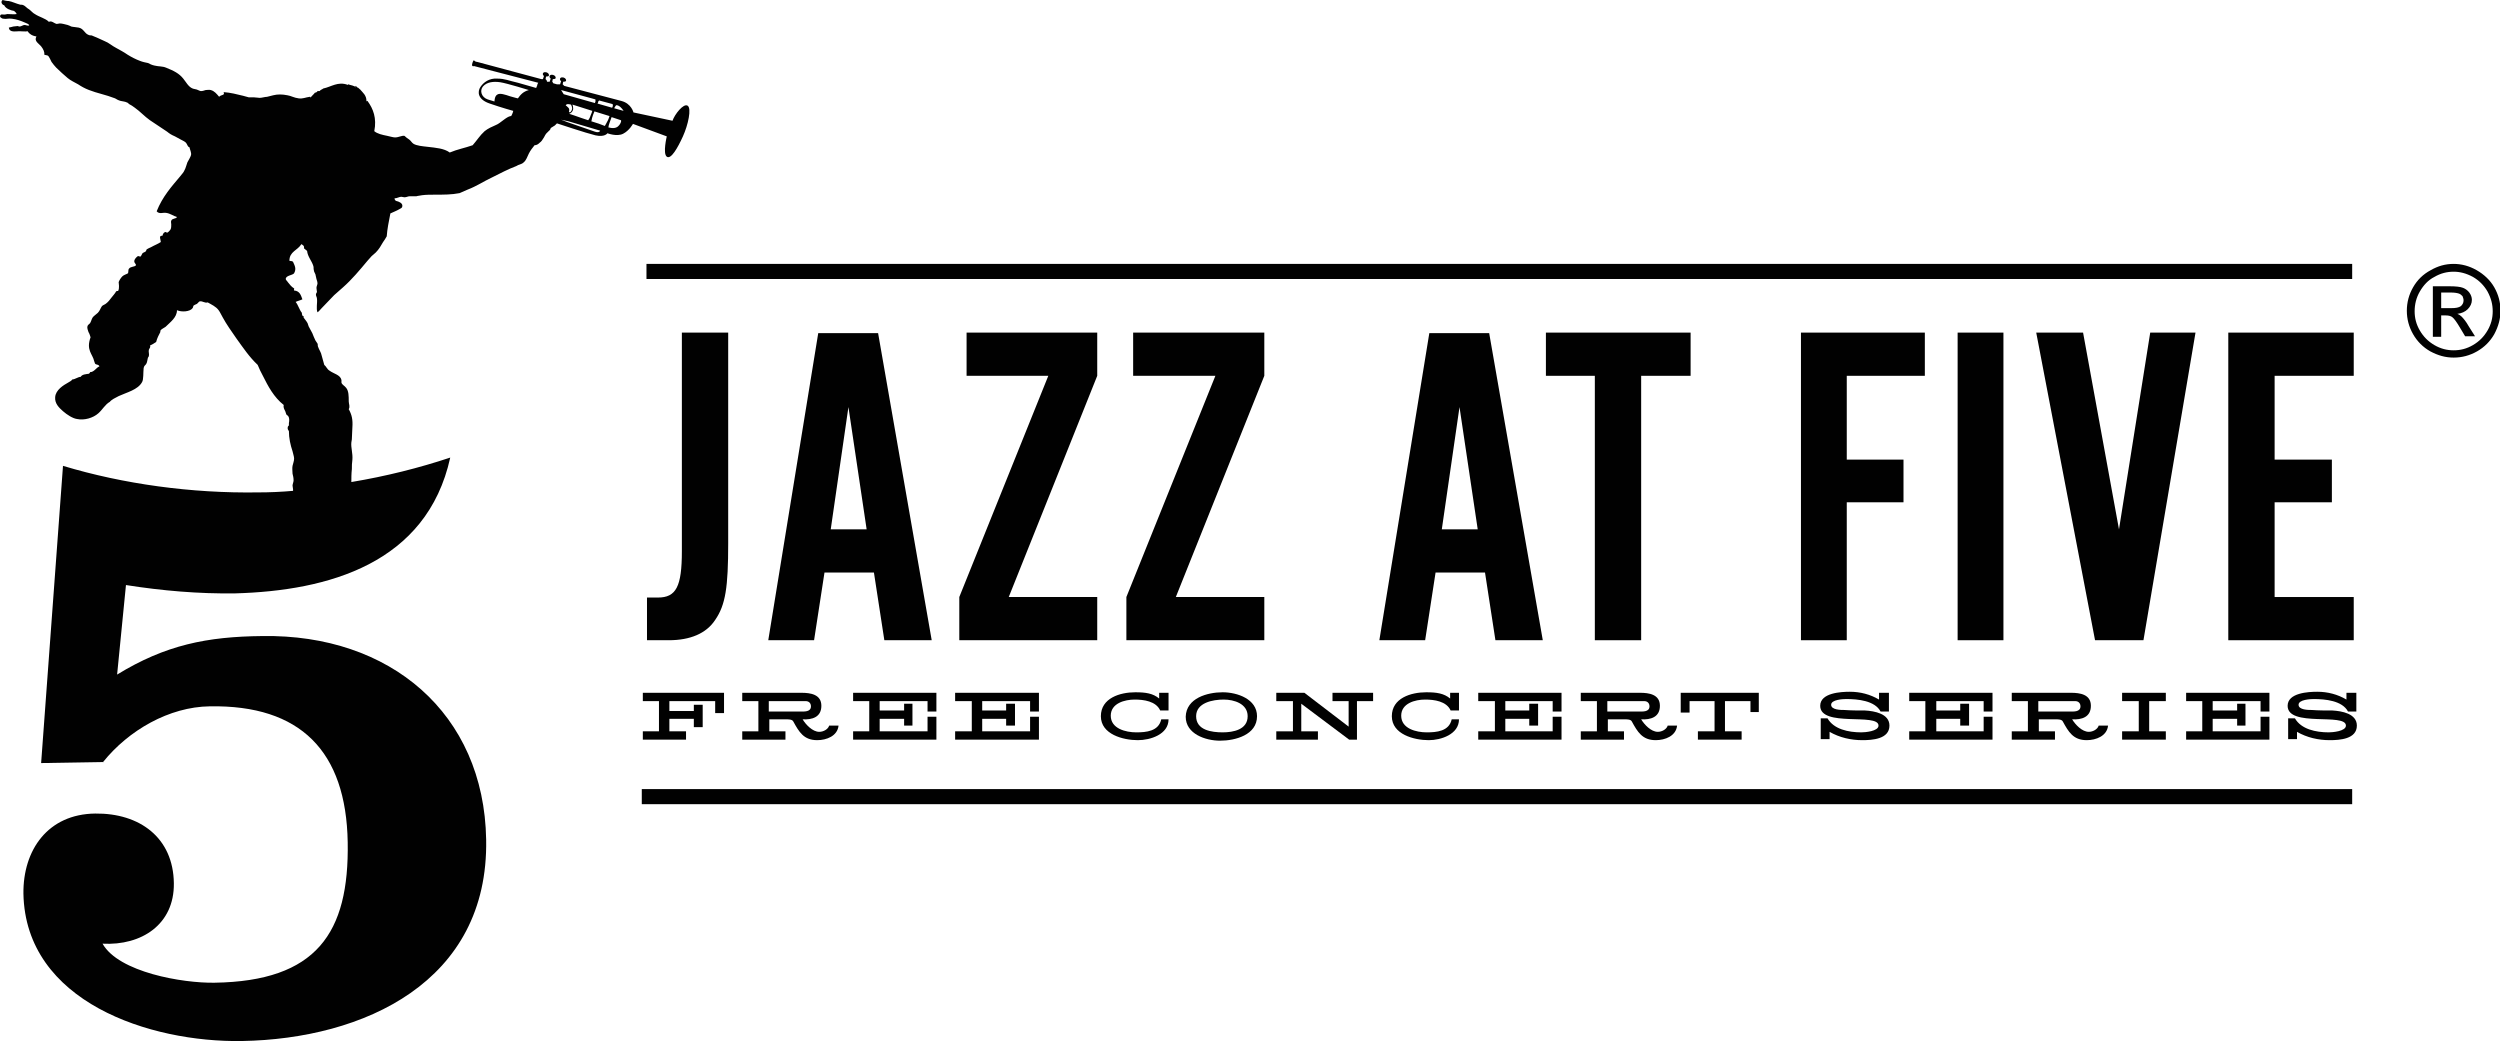
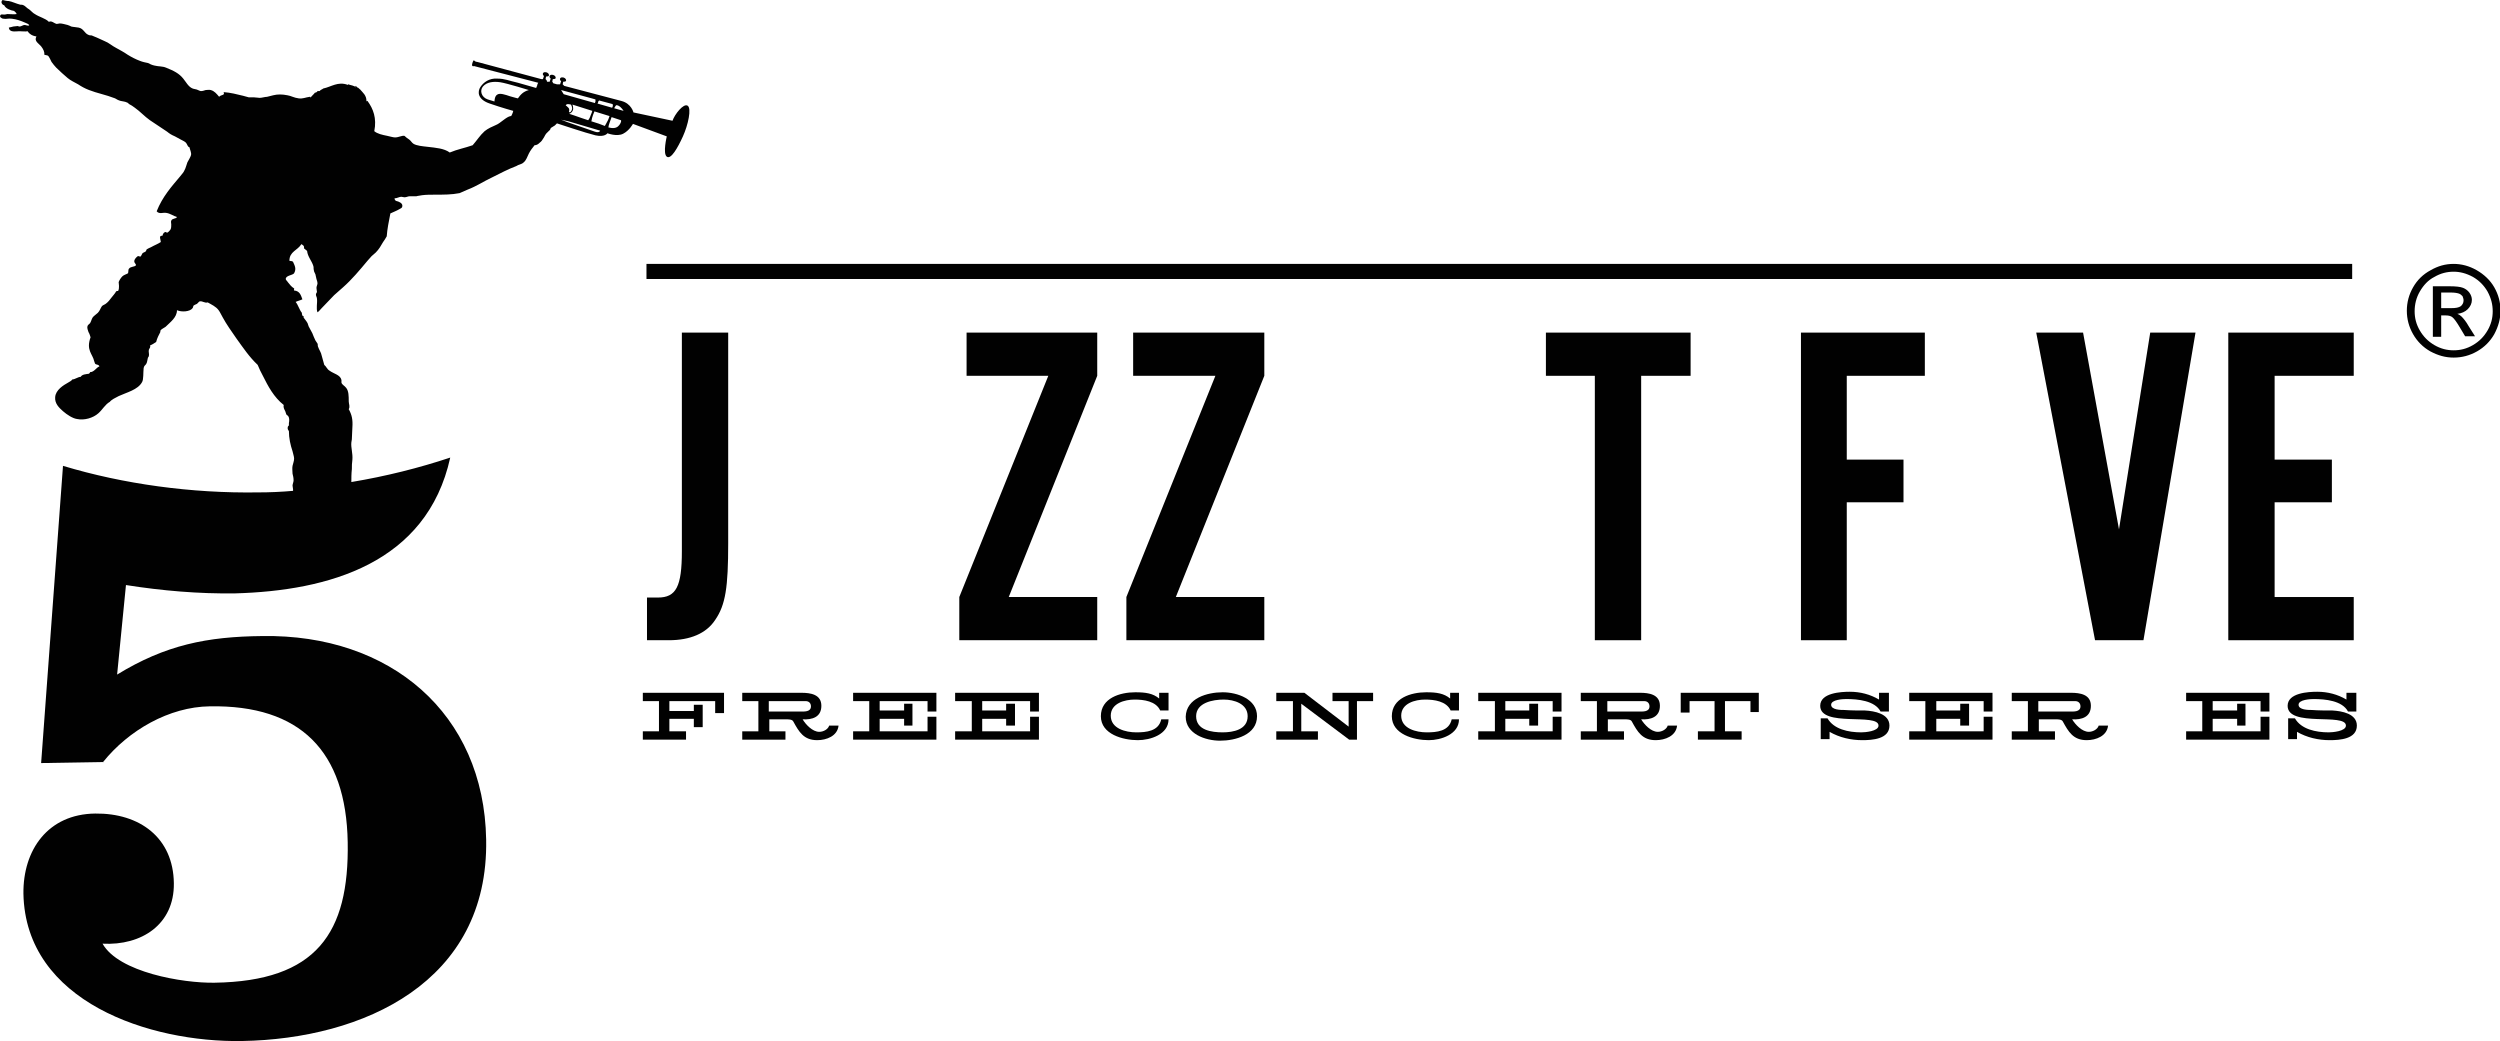
<svg xmlns="http://www.w3.org/2000/svg" version="1.1" id="Layer_1" x="0px" y="0px" viewBox="0 0 480.3 200" style="enable-background:new 0 0 480.3 200;" xml:space="preserve">
  <style type="text/css"> .st0{fill-rule:evenodd;clip-rule:evenodd;fill:#010101;} .st1{fill:#010101;} </style>
  <path class="st0" d="M105.1,15.7c0.2,0,0.5,0,0.5,0l0.2-0.6c0,0-0.3-0.2-0.2-0.5c0.1-0.3,0.6-0.3,0.9-0.1c0.3,0.2,0.3,0.5,0.2,0.6 c-0.1,0.1-0.5,0.1-0.5,0.1l-0.1,0.5c0,0,0.1,0.1,0.2,0.3l0.7,0.2c0,0,0,0,0.1,0c0.2,0,0.5,0,0.5,0l0.2-0.6c0,0-0.3-0.2-0.2-0.5 c0.1-0.3,0.6-0.3,0.9-0.1c0.3,0.2,0.3,0.5,0.2,0.6c-0.1,0.1-0.5,0.1-0.5,0.1l-0.1,0.5c0,0,0.1,0.1,0.3,0.3l11,2.9 c1.9,0.5,2.3,2.2,2.3,2.2l7.5,1.6c0.4-1.2,2.1-3.4,2.9-2.9c0.8,0.5,0.1,3.7-0.9,5.9c-1,2.2-2.3,4.5-3.1,3.9c-0.8-0.6,0-3.9,0-3.9 l-6.5-2.4c0,0-0.7,1.3-1.9,1.9c-1.2,0.6-3-0.1-3-0.1s-0.5,0.8-2.3,0.4c-1.7-0.4-7.4-2.3-7.4-2.3s-0.1,0.1-0.4,0.4 c-0.3,0.2-0.8,0.5-0.8,0.5s0,0.3-0.4,0.6c-0.4,0.4-0.5,0.4-0.9,1.2c-0.3,0.5-0.5,0.8-0.8,1c-0.3,0.3-0.6,0.5-1,0.5 c-0.4,0.5-0.8,1-1.1,1.6c-0.3,0.6-0.5,1.3-1,1.7c-0.4,0.4-1,0.4-1.4,0.7c-1.6,0.6-3.1,1.4-4.7,2.2c-1.5,0.7-3,1.7-4.6,2.3 c-0.5,0.2-1.1,0.5-1.6,0.7c-1.5,0.3-3.1,0.3-4.8,0.3c-0.8,0-1.6,0-2.4,0.1c-0.4,0.1-0.8,0.1-1.1,0.2c-0.4,0-0.8,0-1.3,0 c-0.3,0-0.6,0.2-1,0.2c-0.2,0-0.4-0.1-0.6-0.1c-0.4,0-0.8,0.3-1.3,0.3c0,0.2,0.1,0.4,0.3,0.5c0.5,0.1,1.2,0.4,1.2,0.9 c0,0.5-0.3,0.5-0.6,0.7c-0.5,0.3-1.3,0.6-1.7,0.8c-0.3,1.5-0.6,3-0.7,4.4c-0.2,0.4-0.5,0.8-0.7,1.1c-0.4,0.7-0.8,1.4-1.4,2 c-0.3,0.3-0.6,0.5-0.8,0.7c-0.3,0.3-0.5,0.6-0.8,0.9c-1.5,1.8-3,3.6-4.7,5.1c-0.6,0.5-1.1,1-1.7,1.5c-0.8,0.8-1.6,1.7-2.4,2.5 c-0.3,0.3-0.5,0.6-0.8,0.8c-0.3-0.7,0-1.8-0.1-2.6c0-0.3-0.2-0.5-0.2-0.8c0-0.2,0.1-0.3,0.2-0.5c0-0.2-0.1-0.5-0.1-0.8 c0-0.3,0.2-0.6,0.2-0.9c0-0.2-0.1-0.5-0.2-0.8c-0.1-0.3-0.1-0.6-0.2-0.9c-0.1-0.3-0.3-0.5-0.3-0.8c-0.1-0.3,0-0.5-0.1-0.8 c-0.3-1-1.1-1.8-1.2-2.9c-0.2-0.2-0.4-0.3-0.6-0.5c0.1-0.5-0.2-0.6-0.5-0.8c-0.7,1.2-2.3,1.4-2.3,3.2c0.4,0.1,0.5,0,0.7,0.2 c0.3,0.7,0.7,1.3,0.2,2.2c-0.3,0.4-1.6,0.4-1.6,1.1c0,0.2,0.3,0.4,0.4,0.6c0.4,0.5,0.7,0.9,1.2,1.2c0.1,0.1-0.1,0.3,0,0.4 c1.1,0.1,1.3,0.9,1.6,1.7c-0.4,0.2-0.9,0.3-1.3,0.5c0.5,0.6,0.7,1.5,1.2,2.1c0,0.2,0,0.3,0.1,0.5c0,0.1,0.2,0.2,0.3,0.2 c-0.1,0.1-0.1,0.2,0,0.3c0.2,0.3,0.5,0.6,0.7,1c0.1,0.2,0.1,0.4,0.2,0.6c0.2,0.4,0.5,0.9,0.7,1.3c0.2,0.5,0.4,1,0.6,1.4 c0.1,0.2,0.3,0.4,0.4,0.6c0.1,0.2,0,0.4,0.1,0.6c0.2,0.6,0.6,1.1,0.7,1.7c0.2,0.6,0.3,1.2,0.5,1.8c0.4,0.3,0.5,0.8,1,1.1 c0.8,0.6,2.1,0.8,2.3,1.8c0,0.2,0,0.4,0,0.5c0.1,0.4,0.6,0.6,0.9,1c0.5,0.6,0.5,1.6,0.5,2.6c0,0.5,0.3,1,0,1.5 c0.6,1.1,0.8,2,0.7,3.5c0,0.7-0.1,1.5-0.1,2.2c0,0.3-0.1,0.5-0.1,0.7c-0.1,1,0.3,2.1,0.2,3.3c-0.1,0.7-0.1,1.2-0.1,1.8 c-0.1,0.9-0.1,1.8-0.1,2.5c6.6-1.1,13-2.7,19-4.7C82,108.3,63,113.5,45.2,114c-7,0.1-14-0.5-21-1.6l-1.7,17.2 c9.3-5.7,17.3-7.3,27.9-7.4c24.5-0.4,42.6,14.8,43,39.1c0.5,27.4-23.6,38.3-46.9,38.7c-17.7,0.3-41.6-7.5-42-28.3 c-0.1-8.4,4.7-15.3,13.8-15.4c8.5-0.1,15,4.6,15.1,13.4c0.1,7.9-6.2,12-13.7,11.6c3.1,5.5,15.4,7.6,21.5,7.5 c19.6-0.3,25.9-9.5,25.6-27c-0.3-17.5-9.1-26.4-26.5-26.1c-7.8,0.1-15.6,4.6-20.5,10.7l-11.9,0.2l4.2-57.1 c11.6,3.5,24.7,5.3,37.5,5.1c2.2,0,4.5-0.1,6.7-0.3c0-0.1,0-0.2,0-0.3c0-0.2-0.1-0.5-0.1-0.7c0-0.3,0.2-0.7,0.2-1 c0-0.5-0.1-0.9-0.2-1.3c0-0.5-0.1-1,0-1.5c0.1-0.5,0.3-0.9,0.3-1.4c0-0.4-0.2-0.9-0.3-1.4c-0.4-1.2-0.7-2.5-0.7-3.9 c-0.2-0.2-0.3-0.5-0.2-0.8c0-0.1,0.2-0.2,0.2-0.3c0-0.1,0-0.2,0-0.4c0.1-0.5,0.1-1-0.1-1.3c-0.1-0.2-0.3-0.2-0.4-0.4 c-0.1-0.2-0.1-0.4-0.2-0.6c-0.2-0.4-0.4-0.7-0.3-1.2c-1.9-1.5-3-3.6-4-5.6c-0.4-0.7-0.7-1.4-1-2.1c-1.6-1.5-2.8-3.3-4.1-5.1 c-0.9-1.3-1.9-2.7-2.6-4c-0.3-0.5-0.5-1-0.8-1.4c-0.5-0.7-1.4-1.1-2.1-1.5c-0.5,0.2-1-0.3-1.5-0.2c-0.2,0-0.3,0.3-0.6,0.5 c-0.2,0.1-0.5,0.2-0.6,0.3c-0.1,0.1-0.1,0.4-0.2,0.5c-0.5,0.7-2.1,0.8-3,0.4c0,1.4-1.3,2.3-2.2,3.2c-0.3,0.2-0.7,0.4-0.9,0.6 c-0.1,0.1-0.1,0.3-0.1,0.4c-0.3,0.6-0.6,1.1-0.8,1.9c-0.4,0.3-0.8,0.5-1.2,0.7c0.2,0.3-0.1,0.5-0.2,0.8c-0.1,0.4,0.1,0.8,0,1.2 c0,0.1-0.2,0.3-0.2,0.4c-0.1,0.3-0.1,0.8-0.3,1.1c-0.1,0.2-0.3,0.3-0.4,0.5c0,0.1-0.1,0.2-0.1,0.3c-0.1,0.9,0,2.2-0.3,2.7 c-0.8,1.5-3,2-4.5,2.7c-0.6,0.3-1.4,0.7-1.7,1.1c-0.9,0.5-1.4,1.5-2.2,2.2c-1,0.9-2.7,1.4-4.1,1.1c-0.8-0.1-1.9-0.8-2.7-1.5 c-0.8-0.7-1.6-1.5-1.5-2.7c0.1-1.4,1.6-2.3,2.5-2.8c0.3-0.2,0.6-0.3,0.8-0.6c0.5,0,1.1-0.5,1.6-0.5c0.3-0.5,1-0.5,1.6-0.6 c0.1-0.1,0.2-0.2,0.2-0.3c0.8,0,1.2-0.9,1.8-1.1c-0.1-0.4-0.6-0.3-0.8-0.5c-0.1-0.1-0.1-0.3-0.2-0.5c-0.3-1.4-1.6-2.1-0.7-4.6 c-0.1-0.3-0.2-0.7-0.4-1c-0.1-0.3-0.3-0.8-0.2-1.1c0-0.2,0.4-0.5,0.5-0.6c0.2-0.3,0.3-0.8,0.5-1.1c0.2-0.3,0.7-0.6,1-0.9 c0.4-0.4,0.5-0.9,0.8-1.3c0.2-0.2,0.6-0.3,0.8-0.5c0.4-0.3,0.7-0.7,1-1.1c0.3-0.4,0.7-0.8,0.9-1.2c0.1-0.1,0.3-0.1,0.4-0.1 c0.3-0.6,0.1-1.4,0.1-1.7c0.1-0.3,0.4-0.8,0.7-1.1c0.3-0.3,0.8-0.4,1.1-0.6c0.1-0.3,0-0.7,0.2-0.9c0.3-0.4,1-0.3,1.3-0.6 c0.1-0.3-0.3-0.4-0.3-0.8c0-0.4,0.4-0.8,0.7-1c0.2,0,0.3,0.1,0.5,0.1c0.1-0.1,0.2-0.3,0.3-0.5c0.1-0.3,0.5-0.3,0.7-0.5 c0.1-0.1,0.1-0.3,0.2-0.4c0.2-0.1,0.5-0.3,0.8-0.4c0.7-0.4,1.3-0.6,1.9-1c0-0.4-0.5-1.3,0.3-1.2c0.1-0.3,0.2-0.6,0.5-0.7 c0.1-0.1,0.3,0.1,0.4,0.1c0.2,0,0.7-0.6,0.7-0.7c0.1-0.2,0.1-0.6,0.1-0.9c0-0.2-0.1-0.5,0-0.7c0.2-0.5,0.9-0.3,1.1-0.7 c-0.7-0.2-1.3-0.7-2.1-0.8c-0.6-0.1-1.3,0.3-1.8-0.3c1.1-2.8,2.9-4.8,4.5-6.7c0.3-0.4,0.7-0.8,0.8-1.1c0.3-0.5,0.4-1.1,0.6-1.6 c0.2-0.4,0.6-1,0.7-1.4c0.1-0.5-0.2-1-0.3-1.5c-0.4-0.1-0.4-0.6-0.7-0.9c-0.2-0.2-0.6-0.4-1-0.6c-0.4-0.2-0.7-0.4-1.1-0.6 c-0.7-0.3-1-0.5-1.5-0.9c-1.1-0.7-2.2-1.5-3.3-2.2c-1-0.7-1.9-1.7-2.9-2.4c-0.4-0.3-0.7-0.5-1.1-0.7c-0.1-0.1-0.3-0.3-0.4-0.3 c-0.4-0.2-0.8-0.2-1.2-0.3c-0.4-0.1-0.8-0.3-1.1-0.5c-1.8-0.7-3.5-1-5-1.6c-0.8-0.3-1.5-0.7-2.1-1.1c-0.7-0.4-1.4-0.7-2-1.2 c-0.7-0.6-1.5-1.3-2.2-2c-0.3-0.3-0.6-0.7-0.9-1.1c-0.1-0.2-0.5-1.1-0.7-1.2c-0.2-0.1-0.5-0.1-0.7-0.2C8.6,10,8.3,9.4,7.9,8.9 C7.4,8.3,6.5,7.9,7,7C6.2,6.9,5.6,6.5,5.3,6c-0.4,0.1-1,0-1.6,0c-0.7,0-1.9,0.3-2-0.7C2,5.2,2.3,5.2,2.5,5.1C2.8,5.1,3.1,5,3.4,5 c0.1,0,0.2,0.1,0.3,0.1c0.4,0,0.7-0.3,1-0.3C5,4.8,5.3,5,5.6,4.9c0-0.3-0.5-0.4-0.9-0.6C4,4,3.2,3.7,2.3,3.6c-0.7-0.1-1.1,0.1-1.6,0 C0.3,3.6-0.2,3.2,0.1,2.9c0.1-0.2,0.4-0.1,0.7-0.1c0.3,0,0.5-0.1,0.6-0.1c0.7,0,1.3,0.1,1.8,0C3.1,2.4,2.9,2.3,2.7,2.1 C2.1,2,1.1,1.7,0.8,1C0.5,1,0,0.4,0.5,0c0.4,0.1,0.8,0.2,1.2,0.2c0.6,0.1,1.4,0.5,2.2,0.7c0.2,0,0.4,0,0.6,0.1 c0.3,0.1,0.7,0.6,1.1,0.8c0.4,0.3,0.7,0.7,1.1,0.9c0.9,0.6,2,0.8,2.7,1.5c0.5-0.3,1,0.3,1.5,0.4c0.2,0,0.4-0.1,0.6-0.1 c0.4,0,1.1,0.2,1.5,0.3c0.3,0.1,0.5,0.2,0.7,0.3c0.4,0.1,0.9,0.1,1.4,0.2c1,0.2,1.1,1.1,1.9,1.4c0.2,0.1,0.4,0.1,0.6,0.1 c0.8,0.3,1.6,0.7,2.5,1.1c0.8,0.3,1.4,0.9,2.2,1.3c0.7,0.4,1.5,0.8,2.2,1.3c0.8,0.5,1.6,0.9,2.4,1.2c0.5,0.2,1,0.3,1.5,0.4 c0.4,0.2,0.8,0.4,1.3,0.5c0.8,0.2,1.5,0.1,2.2,0.4c1.5,0.6,2.5,1.1,3.3,2.1c0.5,0.6,1,1.6,1.8,1.9c0.2,0.1,0.5,0.1,0.8,0.2 c0.3,0.1,0.6,0.3,0.8,0.3c0.3,0,0.6-0.1,0.9-0.2c0.3,0,0.7-0.1,1,0c0.7,0.2,1.1,0.7,1.6,1.3c0.2-0.3,0.7-0.3,0.9-0.5 c0.1-0.1-0.1-0.3,0-0.4c1.3,0.1,2.5,0.4,3.7,0.7c0.4,0.1,0.8,0.2,1.1,0.3c0.3,0,0.6,0,1,0c0.4,0,0.7,0.1,1.1,0.1 c0.4,0,1-0.2,1.4-0.2c0.4-0.1,0.8-0.2,1.2-0.3c0.8-0.2,1.7-0.2,2.7,0c0.7,0.1,1.3,0.5,2.2,0.6c0.8,0.1,1.3-0.2,2.1-0.3 c0.2-0.1,0.1,0.3,0.2,0.1c0.2-0.3,0.6-0.6,0.8-0.9c0.2,0,0.4-0.1,0.5-0.3c0.1,0,0.2,0,0.4,0c0.2-0.3,0.5-0.3,0.7-0.5 c1.5-0.3,2.8-1.4,4.7-0.7c0.2,0.1-0.1-0.1,0.1-0.1c0.5,0.2,1.1,0.2,1.5,0.6c0.1-0.1-0.3-0.2-0.2-0.3c0.4,0.1,0.5,0.4,0.7,0.5 c0,0-0.1-0.1-0.1-0.2c0.1,0.1,0.4,0.5,0.4,0.4c0-0.1-0.1-0.1-0.1-0.1c0.6,0.7,1.3,1.2,1.3,2.3c0.1,0.2,0.1-0.1,0.2,0 c1.1,1.5,1.8,3.3,1.3,5.8c0.6,0.5,1.5,0.7,2.5,0.9c0.5,0.1,1.1,0.3,1.5,0.3c0.7,0,1.3-0.4,1.8-0.3c0.3,0.3,0.6,0.5,0.9,0.7 c0.3,0.2,0.5,0.6,0.8,0.8c0.6,0.4,1.8,0.5,2.7,0.6c1.7,0.2,3.2,0.3,4.3,1.1c1.4-0.6,3-0.9,4.4-1.4c0.8-0.9,1.4-1.9,2.3-2.7 c0.6-0.5,1.5-0.9,2.2-1.2c0.8-0.3,2-1.6,2.8-1.7l0.1,0l0,0c0.3-0.5,0.4-1,0.4-1s-2.2-0.6-4.5-1.4c-2.4-0.8-2.4-2.3-1.8-3.2 c0.6-0.9,1.7-1.7,3.2-1.6c1.5,0,2.2,0.4,4,0.8c1.8,0.5,3.5,1,3.5,1s0.1-0.3,0.2-0.5c0-0.2,0.2-0.5,0.2-0.5s-11.9-3.1-12.3-3.2 c-0.1,0-0.3,0.1-0.4-0.1c-0.1-0.2,0.2-1,0.3-1c0.1,0,0.3,0.2,0.3,0.2c0.1,0,0.2,0.1,0.4,0.1l12.3,3.3c0.2,0,0.3,0,0.3,0l0.2-0.6 c0,0-0.3-0.2-0.2-0.5c0.1-0.3,0.6-0.3,0.9-0.1c0.3,0.2,0.3,0.5,0.2,0.6c-0.1,0.1-0.5,0.1-0.5,0.1l-0.1,0.5c0,0,0.1,0.1,0.2,0.2 L105.1,15.7L105.1,15.7z M116.2,24.2c0.1-0.1,0.2-0.4,0.6-1.1c0.1-0.2,0.2-0.5,0.3-0.8l-2.9-0.9c-0.2,0.5-0.4,1-0.4,1.1 c-0.1,0.2-0.1,0.6-0.2,0.8C114.6,23.6,115.5,23.9,116.2,24.2L116.2,24.2z M117.6,20.7l0.1-0.2c0.1-0.2,0-0.4,0-0.5 c-0.8-0.2-1.8-0.5-2.6-0.7c-0.1,0.1-0.2,0.2-0.2,0.4l-0.1,0.2L117.6,20.7L117.6,20.7z M118.4,20.2c-0.1,0.1-0.2,0.2-0.3,0.4 l-0.1,0.2l1.8,0.5c0,0-0.4-0.7-1-1C118.8,20.3,118.6,20.2,118.4,20.2L118.4,20.2z M117.5,22.5c-0.2,0.5-0.3,0.9-0.4,1.1 c-0.1,0.3-0.2,0.6-0.2,0.9l0.1,0c1.2,0.3,1.7-0.1,2-0.5c0.3-0.4,0.4-0.8,0.3-0.9L117.5,22.5L117.5,22.5z M113,23.1 c0.1-0.1,0.3-0.4,0.5-1c0.1-0.2,0.2-0.5,0.3-0.8l-3.8-1.2c-0.1,0,0.1,0.1,0.1,0.6c0.1,0.4-0.2,1-0.8,1.2 C109.4,21.8,111.1,22.5,113,23.1L113,23.1z M114.3,19.8l0.1-0.3c0-0.2,0-0.3,0-0.4l-0.7-0.2c-0.8-0.2-5.9-1.6-5.9-1.6l0.5,0.8 L114.3,19.8L114.3,19.8z M109.3,21.5l0.2,0.1c0,0,0.3-0.2,0.4-0.6c0.1-0.4-0.2-0.9-0.2-0.9s-0.3-0.1-0.6-0.1c-0.3,0-0.4,0.2-0.4,0.3 c0.1,0,0.2,0.1,0.5,0.4C109.5,21,109.3,21.5,109.3,21.5L109.3,21.5z M115.3,25.1c0,0-0.1,0.5-1,0.2l-5.2-1.8l-1.3-0.5l1.4,0.3 L115.3,25.1L115.3,25.1z M101.6,17.3c0,0-4.2-1.3-5.5-1.5c-1.4-0.2-2.6,0-3.3,0.8c-0.7,0.8-0.3,2.1,0.9,2.5c1.3,0.4,1.3,0.4,1.3,0.4 s0-1,0.5-1.3c0.5-0.4,1.6,0,2.5,0.3c1,0.3,1.5,0.4,1.5,0.4C100,18.2,100.5,17.6,101.6,17.3L101.6,17.3z" />
-   <polygon class="st1" points="123.3,154.5 123.3,151.6 451.9,151.6 451.9,154.5 123.3,154.5 " />
  <polygon class="st1" points="124.2,53.6 124.2,50.7 451.9,50.7 451.9,53.6 124.2,53.6 " />
  <polygon class="st1" points="123.5,140.5 126.6,140.5 126.6,134.7 123.5,134.7 123.5,133.1 139.1,133.1 139.1,137 137.4,137 137.4,134.7 128.6,134.7 128.6,136.6 133.3,136.6 133.3,135.4 135,135.4 135,139.7 133.3,139.7 133.3,138.1 128.6,138.1 128.6,140.5 131.8,140.5 131.8,142.1 123.5,142.1 123.5,140.5 " />
  <path class="st1" d="M142.6,140.5h3.1v-5.8h-3.1v-1.6H154c1.7,0,3.8,0.3,3.8,2.5c0,2.2-1.8,2.7-3.6,2.6c0.6,1,1.9,2.4,3.2,2.4 c0.8,0,1.7-0.5,1.9-1.2h1.8c-0.2,2-2.3,2.8-4.1,2.8c-2.6,0-3.5-1.6-4.6-3.6c-0.2-0.4-0.9-0.4-1.3-0.4h-3.3v2.3h3.1v1.6h-8.3V140.5 L142.6,140.5z M153.8,136.7L153.8,136.7c0.7,0,2,0.1,2-1c0-0.6-0.4-1-1-1h-7.1v2H153.8L153.8,136.7z" />
  <polygon class="st1" points="163.9,140.5 167,140.5 167,134.7 163.9,134.7 163.9,133.1 179.9,133.1 179.9,136.7 178.2,136.7 178.2,134.7 169,134.7 169,136.5 173.7,136.5 173.7,135.2 175.3,135.2 175.3,139.4 173.7,139.4 173.7,138.1 169,138.1 169,140.5 178.2,140.5 178.2,137.7 179.9,137.7 179.9,142.1 163.9,142.1 163.9,140.5 " />
  <polygon class="st1" points="183.5,140.5 186.7,140.5 186.7,134.7 183.5,134.7 183.5,133.1 199.6,133.1 199.6,136.7 197.9,136.7 197.9,134.7 188.7,134.7 188.7,136.5 193.3,136.5 193.3,135.2 195,135.2 195,139.4 193.3,139.4 193.3,138.1 188.7,138.1 188.7,140.5 197.9,140.5 197.9,137.7 199.6,137.7 199.6,142.1 183.5,142.1 183.5,140.5 " />
  <path class="st1" d="M222.8,133.1h1.7v3.4l-1.6,0c-0.8-1.8-3.2-2.1-4.9-2.1c-1.9,0-4.6,0.7-4.6,3.1c0,2.5,2.9,3.2,4.9,3.2 c1.9,0,4.3-0.2,4.8-2.5h1.4c0,2.9-3.5,4-5.9,4c-2.8,0-7.1-1.1-7.1-4.6c0-3.5,3.7-4.6,6.6-4.6c2,0,3.4,0.2,4.6,1.2V133.1L222.8,133.1 z" />
  <path class="st1" d="M234.9,133c2.8,0,6.6,1.3,6.6,4.6c0,3.6-4.2,4.7-7.1,4.7c-2.8,0-6.6-1.3-6.6-4.6C227.9,134.1,232,133,234.9,133 L234.9,133z M234.9,140.7L234.9,140.7c2,0,4.8-0.5,4.8-3.1c0-2.4-2.6-3.2-4.6-3.2c-2.1,0-5.3,0.6-5.3,3.2 C229.8,140.3,232.8,140.7,234.9,140.7L234.9,140.7z" />
  <polygon class="st1" points="245.2,140.5 248.4,140.5 248.4,134.7 245.2,134.7 245.2,133.1 250.6,133.1 259.1,139.6 259.1,134.7 256,134.7 256,133.1 263.8,133.1 263.8,134.7 260.7,134.7 260.7,142.1 259.2,142.1 250,135.2 250,140.5 253.2,140.5 253.2,142.1 245.2,142.1 245.2,140.5 " />
  <path class="st1" d="M278.6,133.1h1.7v3.4l-1.6,0c-0.8-1.8-3.2-2.1-4.9-2.1c-1.9,0-4.6,0.7-4.6,3.1c0,2.5,2.9,3.2,4.9,3.2 c1.9,0,4.3-0.2,4.8-2.5h1.4c0,2.9-3.5,4-5.8,4c-2.8,0-7.1-1.1-7.1-4.6c0-3.5,3.7-4.6,6.6-4.6c2,0,3.4,0.2,4.6,1.2V133.1L278.6,133.1 z" />
  <polygon class="st1" points="284,140.5 287.2,140.5 287.2,134.7 284,134.7 284,133.1 300,133.1 300,136.7 298.3,136.7 298.3,134.7 289.2,134.7 289.2,136.5 293.8,136.5 293.8,135.2 295.5,135.2 295.5,139.4 293.8,139.4 293.8,138.1 289.2,138.1 289.2,140.5 298.3,140.5 298.3,137.7 300,137.7 300,142.1 284,142.1 284,140.5 " />
  <path class="st1" d="M303.7,140.5h3.1v-5.8h-3.1v-1.6h11.4c1.7,0,3.8,0.3,3.8,2.5c0,2.2-1.8,2.7-3.6,2.6c0.6,1,1.9,2.4,3.2,2.4 c0.8,0,1.7-0.5,1.9-1.2h1.8c-0.2,2-2.3,2.8-4.1,2.8c-2.6,0-3.5-1.6-4.6-3.6c-0.2-0.4-0.9-0.4-1.3-0.4h-3.3v2.3h3.1v1.6h-8.3V140.5 L303.7,140.5z M314.9,136.7L314.9,136.7c0.7,0,2,0.1,2-1c0-0.6-0.4-1-1-1h-7.1v2H314.9L314.9,136.7z" />
  <polygon class="st1" points="322.9,133.1 337.9,133.1 337.9,136.8 336.3,136.8 336.3,134.7 331.4,134.7 331.4,140.5 334.6,140.5 334.6,142.1 326.2,142.1 326.2,140.5 329.4,140.5 329.4,134.7 324.6,134.7 324.6,136.9 322.9,136.9 322.9,133.1 " />
  <path class="st1" d="M361.2,133.1h1.7v3.6h-1.6c-1.1-2.1-4.4-2.4-6.6-2.4c-0.6,0-2.9,0.1-2.9,1.1c0,1,1.9,1,2.5,1 c1.3,0.1,2.7,0.1,4,0.1c1.8,0.1,4.7,0.6,4.7,2.9c0,2.6-3.3,2.8-5.2,2.8c-2.2,0-4.4-0.5-6.3-1.6v1.4h-1.7v-4h1.3 c1.2,2.1,4,2.7,6.5,2.7c0.7,0,3.3-0.2,3.3-1.3c0-2.5-11.2,0.4-11.2-3.8c0-2.5,4-2.7,5.7-2.7c2,0,3.9,0.5,5.6,1.5V133.1L361.2,133.1z " />
  <polygon class="st1" points="366.8,140.5 369.9,140.5 369.9,134.7 366.8,134.7 366.8,133.1 382.8,133.1 382.8,136.7 381.1,136.7 381.1,134.7 372,134.7 372,136.5 376.6,136.5 376.6,135.2 378.3,135.2 378.3,139.4 376.6,139.4 376.6,138.1 372,138.1 372,140.5 381.1,140.5 381.1,137.7 382.8,137.7 382.8,142.1 366.8,142.1 366.8,140.5 " />
  <path class="st1" d="M386.5,140.5h3.1v-5.8h-3.1v-1.6h11.4c1.7,0,3.8,0.3,3.8,2.5c0,2.2-1.8,2.7-3.6,2.6c0.6,1,1.9,2.4,3.2,2.4 c0.8,0,1.7-0.5,1.9-1.2h1.8c-0.2,2-2.3,2.8-4.1,2.8c-2.6,0-3.5-1.6-4.6-3.6c-0.2-0.4-0.9-0.4-1.3-0.4h-3.3v2.3h3.1v1.6h-8.3V140.5 L386.5,140.5z M397.7,136.7L397.7,136.7c0.7,0,2,0.1,2-1c0-0.6-0.4-1-1-1h-7.1v2H397.7L397.7,136.7z" />
-   <polygon class="st1" points="407.7,140.5 410.9,140.5 410.9,134.7 407.7,134.7 407.7,133.1 416.1,133.1 416.1,134.7 412.9,134.7 412.9,140.5 416.1,140.5 416.1,142.1 407.7,142.1 407.7,140.5 " />
  <polygon class="st1" points="420,140.5 423.1,140.5 423.1,134.7 420,134.7 420,133.1 436,133.1 436,136.7 434.3,136.7 434.3,134.7 425.1,134.7 425.1,136.5 429.8,136.5 429.8,135.2 431.4,135.2 431.4,139.4 429.8,139.4 429.8,138.1 425.1,138.1 425.1,140.5 434.3,140.5 434.3,137.7 436,137.7 436,142.1 420,142.1 420,140.5 " />
  <path class="st1" d="M451,133.1h1.7v3.6h-1.6c-1.1-2.1-4.4-2.4-6.6-2.4c-0.6,0-2.9,0.1-2.9,1.1c0,1,1.9,1,2.5,1 c1.3,0.1,2.7,0.1,4,0.1c1.8,0.1,4.7,0.6,4.7,2.9c0,2.6-3.3,2.8-5.2,2.8c-2.2,0-4.4-0.5-6.3-1.6v1.4h-1.7v-4h1.3 c1.2,2.1,4,2.7,6.5,2.7c0.7,0,3.3-0.2,3.3-1.3c0-2.5-11.2,0.4-11.2-3.8c0-2.5,4-2.7,5.7-2.7c2,0,3.9,0.5,5.6,1.5V133.1L451,133.1z" />
  <path class="st1" d="M139.9,63.9v40.5c0,8.4-0.5,11.8-2.5,14.7c-1.7,2.6-4.8,3.9-8.9,3.9h-4.2v-8.2h2.1c3.5,0,4.6-2.1,4.6-8.9V63.9 H139.9L139.9,63.9z" />
-   <path class="st1" d="M158.4,110l-2,13h-8.8l9.6-59h11.5l10.3,59h-9.1l-2-13H158.4L158.4,110z M163,78.2L163,78.2l-3.4,23.5h6.9 L163,78.2L163,78.2z" />
  <polygon class="st1" points="210.8,123 184.3,123 184.3,114.7 201.4,72.2 185.7,72.2 185.7,63.9 210.8,63.9 210.8,72.2 193.8,114.7 210.8,114.7 210.8,123 " />
  <polygon class="st1" points="242.9,123 216.4,123 216.4,114.7 233.5,72.2 217.7,72.2 217.7,63.9 242.9,63.9 242.9,72.2 225.9,114.7 242.9,114.7 242.9,123 " />
-   <path class="st1" d="M275.8,110l-2,13H265l9.6-59h11.5l10.3,59h-9.1l-2-13H275.8L275.8,110z M280.4,78.2L280.4,78.2l-3.4,23.5h6.9 L280.4,78.2L280.4,78.2z" />
  <polygon class="st1" points="315.3,123 306.4,123 306.4,72.2 297,72.2 297,63.9 324.8,63.9 324.8,72.2 315.3,72.2 315.3,123 " />
  <polygon class="st1" points="369.8,72.2 354.8,72.2 354.8,88.3 365.7,88.3 365.7,96.5 354.8,96.5 354.8,123 346,123 346,63.9 369.8,63.9 369.8,72.2 " />
-   <polygon class="st1" points="384.9,123 376.1,123 376.1,63.9 384.9,63.9 384.9,123 " />
  <polygon class="st1" points="402.5,123 391.2,63.9 400.2,63.9 407.1,101.7 413.1,63.9 421.8,63.9 411.8,123 402.5,123 " />
  <polygon class="st1" points="452.2,72.2 437,72.2 437,88.3 448,88.3 448,96.5 437,96.5 437,114.7 452.2,114.7 452.2,123 428.1,123 428.1,63.9 452.2,63.9 452.2,72.2 " />
  <path class="st1" d="M471.4,50.7c1.5,0,3,0.4,4.4,1.2c1.4,0.8,2.6,1.9,3.4,3.3c0.8,1.4,1.2,2.9,1.2,4.5c0,1.5-0.4,3-1.2,4.5 c-0.8,1.4-1.9,2.5-3.3,3.3c-1.4,0.8-2.9,1.2-4.5,1.2c-1.6,0-3-0.4-4.5-1.2c-1.4-0.8-2.5-1.9-3.3-3.3c-0.8-1.4-1.2-2.9-1.2-4.5 c0-1.6,0.4-3.1,1.2-4.5c0.8-1.4,1.9-2.5,3.4-3.3C468.4,51.1,469.8,50.7,471.4,50.7L471.4,50.7z M471.4,52.2c-1.3,0-2.5,0.3-3.7,1 c-1.2,0.6-2.1,1.6-2.8,2.8c-0.7,1.2-1,2.5-1,3.8c0,1.3,0.3,2.5,1,3.7c0.7,1.2,1.6,2.1,2.8,2.8c1.2,0.7,2.4,1,3.7,1 c1.3,0,2.5-0.3,3.7-1c1.2-0.7,2.1-1.6,2.8-2.8c0.7-1.2,1-2.4,1-3.7c0-1.3-0.3-2.5-1-3.8c-0.7-1.2-1.6-2.1-2.8-2.8 C473.8,52.5,472.6,52.2,471.4,52.2L471.4,52.2z M467.4,64.6V55h3.3c1.1,0,2,0.1,2.5,0.3c0.5,0.2,0.9,0.5,1.2,0.9 c0.3,0.4,0.5,0.9,0.5,1.4c0,0.7-0.3,1.3-0.8,1.8c-0.5,0.5-1.2,0.8-2,0.9c0.3,0.1,0.6,0.3,0.8,0.5c0.4,0.4,0.9,1,1.4,1.9l1.2,1.9 h-1.9l-0.9-1.5c-0.7-1.2-1.2-1.9-1.6-2.2c-0.3-0.2-0.7-0.3-1.2-0.3H469v4.1H467.4L467.4,64.6z M469,59.2h1.9c0.9,0,1.5-0.1,1.9-0.4 c0.3-0.3,0.5-0.6,0.5-1.1c0-0.3-0.1-0.5-0.2-0.8c-0.2-0.2-0.4-0.4-0.7-0.5c-0.3-0.1-0.8-0.2-1.6-0.2H469V59.2L469,59.2z" />
</svg>